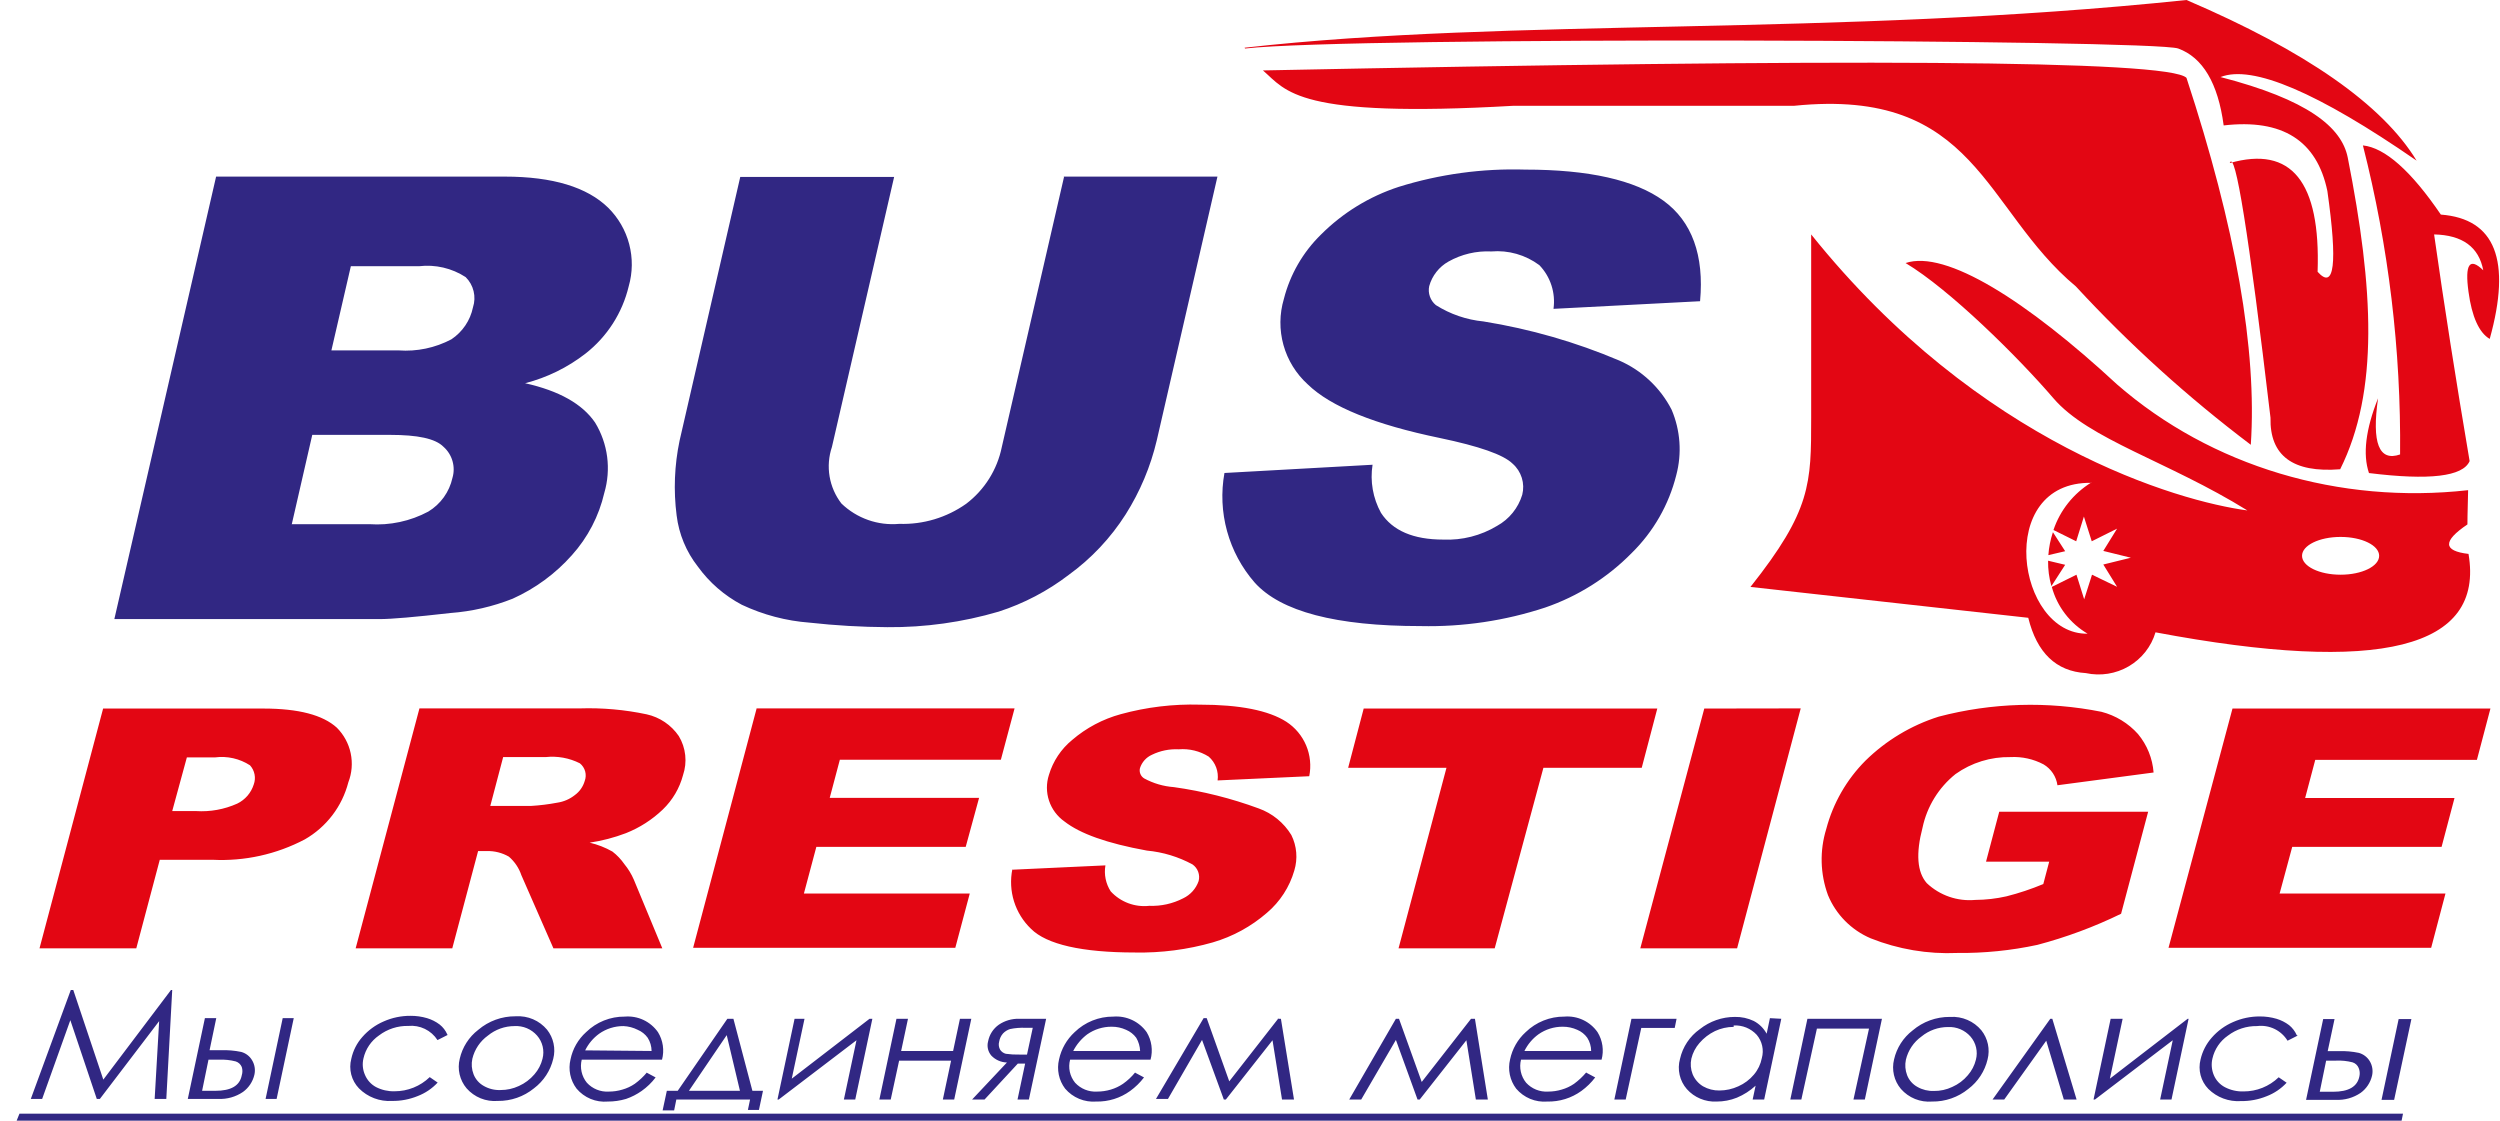
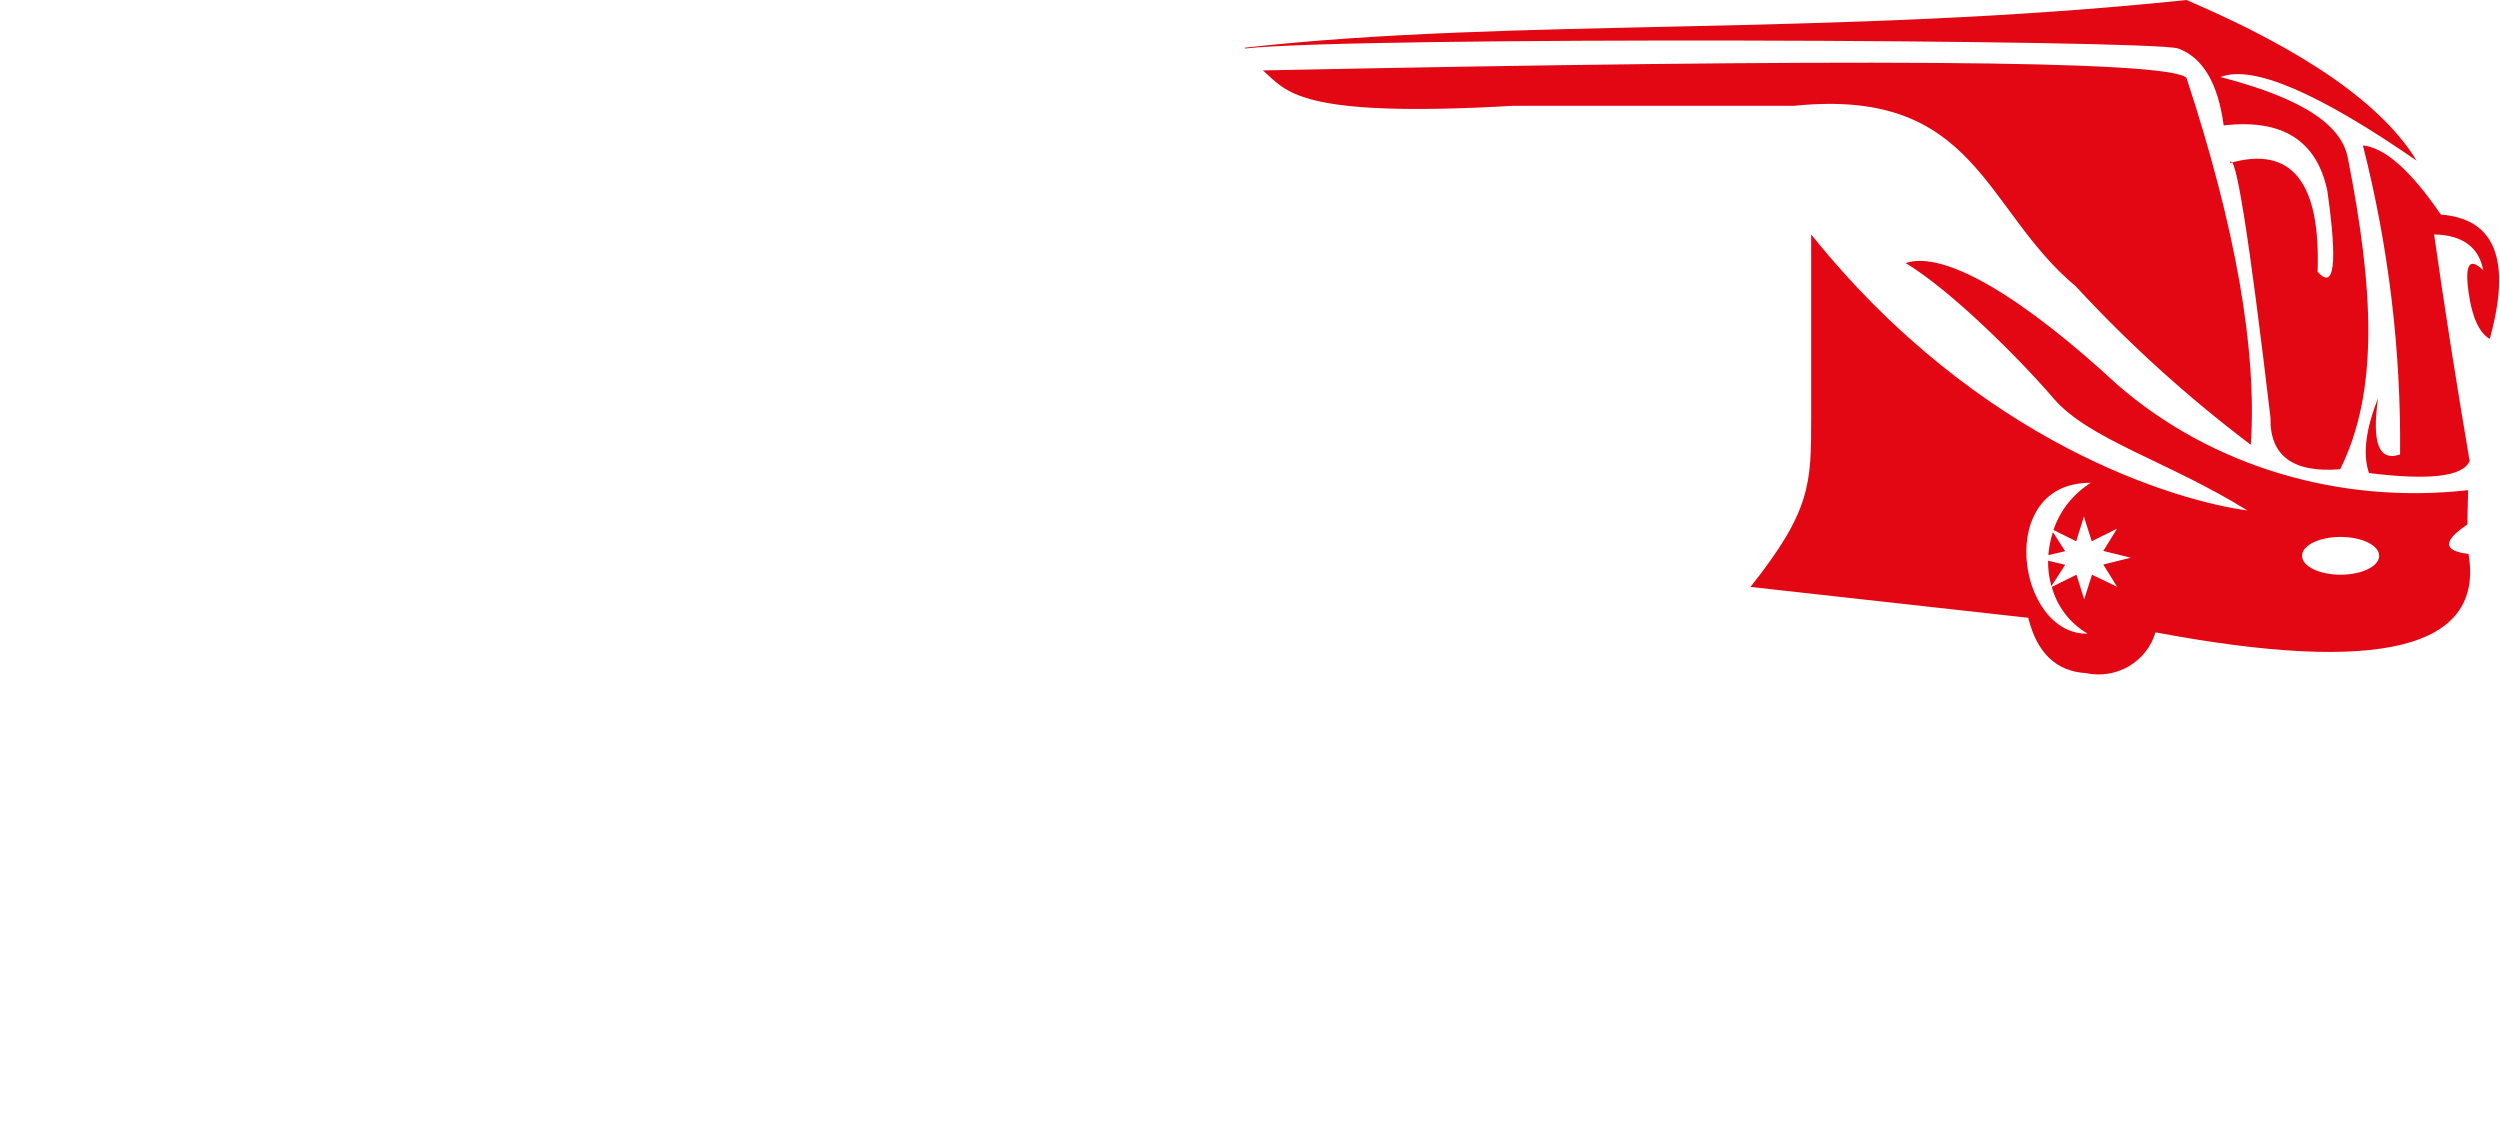
<svg xmlns="http://www.w3.org/2000/svg" width="145" height="65" viewBox="0 0 145 65" fill="none">
  <path fill-rule="evenodd" clip-rule="evenodd" d="M72.188 2.767C87.793 1.009 106.22 2.149 126.816 0C133.739 2.964 138.188 6.069 140.163 9.317C134.428 5.355 130.637 3.739 128.789 4.469C133.822 5.77 135.818 7.362 136.17 9.143C137.679 16.773 137.983 22.692 135.73 27.217C132.983 27.437 131.641 26.428 131.689 24.229C130.427 13.541 129.639 8.618 129.324 9.458C132.903 8.434 134.601 10.536 134.421 15.764C135.395 16.852 135.584 15.291 134.988 11.082C134.38 8.15 132.376 6.881 128.973 7.275C128.646 4.824 127.759 3.334 126.337 2.814C124.915 2.294 78.45 2.104 72.212 2.814L72.188 2.767ZM143.238 26.744C142.45 22.099 141.763 17.716 141.178 13.597C142.823 13.633 143.773 14.327 144.029 15.677C143.236 14.905 142.951 15.323 143.174 16.931C143.366 18.357 143.782 19.295 144.404 19.658C145.672 15.091 144.727 12.687 141.569 12.446C139.836 9.9 138.326 8.568 137.049 8.434C138.54 14.293 139.264 20.317 139.205 26.358C137.98 26.783 137.554 25.698 137.927 23.102C137.208 24.905 137.032 26.35 137.4 27.437C140.906 27.871 142.847 27.642 143.238 26.744ZM101.527 34.042L117.639 35.832C118.14 37.865 119.253 38.935 120.978 39.04C121.83 39.224 122.721 39.083 123.471 38.644C124.221 38.205 124.775 37.501 125.019 36.675C138.055 39.129 144.107 37.613 143.174 32.127C141.689 31.954 141.673 31.386 143.111 30.417C143.111 30.417 143.111 29.755 143.151 28.43C135.695 29.266 128.259 27.058 122.791 22.298C117.551 17.448 112.857 14.473 110.524 15.256C113.08 16.785 117.046 20.706 119.101 23.102C121.156 25.498 125.735 26.746 130.347 29.605C126.374 29.079 114.828 25.798 105.048 13.597V24.229C105.048 28.051 105.048 29.605 101.527 34.042ZM135.754 31.142C136.992 31.142 137.991 31.631 137.991 32.237C137.991 32.844 136.992 33.333 135.754 33.333C134.516 33.333 133.518 32.844 133.518 32.237C133.518 31.631 134.516 31.142 135.754 31.142ZM121.289 27.989C120.258 28.627 119.484 29.6 119.101 30.74L120.419 31.394L120.866 29.96L121.321 31.394L122.791 30.661L121.992 31.954L123.59 32.348L121.992 32.742L122.791 34.035L121.337 33.333L120.882 34.76L120.435 33.333L119.005 34.042C119.312 35.179 120.057 36.153 121.082 36.754C116.96 36.833 115.674 27.91 121.305 28.005L121.289 27.989ZM118.981 33.995C118.846 33.516 118.781 33.019 118.789 32.521L119.78 32.758L118.981 33.995ZM118.805 32.198C118.837 31.745 118.926 31.298 119.069 30.866L119.78 31.97L118.805 32.198ZM104.067 6.135C114.658 5.057 115.02 12.128 120.403 16.615C123.5 19.968 126.895 23.041 130.547 25.798C130.914 20.296 129.671 13.202 126.816 4.516C125.81 3.465 106.665 3.401 73.251 4.085C74.625 5.277 75.179 6.865 87.793 6.135H104.067Z" fill="#E30613" />
-   <path fill-rule="evenodd" clip-rule="evenodd" d="M12.534 10.243H29.273C32.062 10.243 34.056 10.857 35.274 12.048C35.863 12.631 36.285 13.361 36.494 14.163C36.704 14.965 36.694 15.808 36.465 16.605C36.097 18.15 35.216 19.524 33.966 20.503C32.926 21.313 31.732 21.899 30.456 22.227C32.432 22.669 33.776 23.427 34.516 24.51C34.884 25.115 35.122 25.791 35.214 26.493C35.305 27.195 35.249 27.909 35.049 28.589C34.739 29.931 34.093 31.174 33.172 32.198C32.217 33.274 31.045 34.135 29.733 34.725C28.579 35.183 27.362 35.463 26.124 35.555C24.058 35.79 22.704 35.907 22.036 35.907H6.632L12.534 10.243ZM19.221 20.323H23.119C24.179 20.4 25.238 20.178 26.178 19.682C26.826 19.253 27.277 18.584 27.433 17.823C27.531 17.521 27.544 17.197 27.469 16.888C27.394 16.578 27.235 16.296 27.008 16.072C26.207 15.552 25.25 15.329 24.301 15.441H20.349L19.221 20.323ZM16.911 30.402H21.422C22.609 30.485 23.794 30.232 24.843 29.671C25.195 29.458 25.501 29.175 25.742 28.84C25.982 28.505 26.152 28.125 26.241 27.722C26.336 27.404 26.337 27.065 26.246 26.745C26.155 26.425 25.975 26.139 25.727 25.918C25.249 25.43 24.211 25.223 22.623 25.223H18.111L16.92 30.42L16.911 30.402ZM61.687 10.243H70.612L67.093 25.538C66.734 27.061 66.124 28.512 65.288 29.834C64.418 31.202 63.298 32.393 61.985 33.344C60.762 34.28 59.389 35 57.924 35.474C55.83 36.09 53.656 36.394 51.472 36.376C49.965 36.367 48.459 36.28 46.96 36.114C45.596 36.012 44.263 35.66 43.026 35.077C42.015 34.544 41.141 33.784 40.472 32.857C39.801 32 39.377 30.977 39.245 29.897C39.059 28.451 39.117 26.984 39.416 25.557L42.935 10.261H51.86L48.251 25.927C48.066 26.476 48.02 27.062 48.116 27.633C48.212 28.204 48.447 28.743 48.801 29.202C49.243 29.629 49.772 29.955 50.351 30.159C50.93 30.363 51.546 30.44 52.158 30.384C53.544 30.43 54.906 30.021 56.038 29.22C57.105 28.41 57.839 27.239 58.105 25.927L61.714 10.261L61.687 10.243ZM71.018 27.433L79.608 26.955C79.457 27.913 79.629 28.894 80.096 29.744C80.772 30.781 81.973 31.296 83.706 31.296C84.802 31.345 85.888 31.068 86.828 30.502C87.532 30.114 88.057 29.466 88.29 28.697C88.372 28.374 88.364 28.034 88.265 27.715C88.166 27.397 87.981 27.112 87.73 26.892C87.198 26.369 85.79 25.881 83.507 25.403C79.762 24.627 77.19 23.598 75.846 22.29C75.172 21.678 74.685 20.889 74.441 20.012C74.197 19.136 74.205 18.208 74.465 17.336C74.826 15.92 75.569 14.631 76.613 13.609C77.877 12.343 79.424 11.393 81.124 10.839C83.498 10.099 85.977 9.761 88.461 9.837C92.152 9.837 94.832 10.441 96.483 11.642C98.135 12.842 98.848 14.809 98.604 17.471L90.103 17.913C90.167 17.456 90.126 16.99 89.984 16.551C89.843 16.112 89.602 15.711 89.282 15.378C88.48 14.782 87.489 14.499 86.494 14.584C85.628 14.542 84.768 14.745 84.012 15.17C83.741 15.322 83.502 15.526 83.311 15.771C83.118 16.016 82.976 16.296 82.894 16.596C82.851 16.797 82.865 17.006 82.934 17.2C83.002 17.395 83.123 17.566 83.281 17.697C84.115 18.224 85.061 18.548 86.043 18.644C88.747 19.079 91.389 19.839 93.912 20.909C95.224 21.48 96.299 22.488 96.953 23.761C97.464 24.962 97.559 26.299 97.223 27.56C96.794 29.273 95.901 30.834 94.642 32.072C93.236 33.503 91.514 34.587 89.616 35.239C87.288 36.005 84.847 36.368 82.397 36.313C77.488 36.313 74.278 35.471 72.769 33.786C72.019 32.926 71.473 31.909 71.17 30.809C70.867 29.71 70.815 28.556 71.018 27.433Z" fill="#312783" />
-   <path fill-rule="evenodd" clip-rule="evenodd" d="M5.983 41.096H15.277C17.308 41.096 18.724 41.466 19.537 42.206C19.942 42.612 20.222 43.128 20.34 43.69C20.459 44.253 20.412 44.837 20.204 45.373C20.025 46.066 19.71 46.716 19.276 47.285C18.842 47.853 18.299 48.33 17.678 48.685C16.032 49.552 14.184 49.961 12.326 49.867H9.267L7.905 55.002H2.292L5.983 41.087V41.096ZM9.989 47.042H11.361C12.184 47.096 13.008 46.947 13.761 46.609C13.988 46.499 14.189 46.343 14.354 46.153C14.518 45.962 14.642 45.74 14.718 45.499C14.786 45.312 14.803 45.11 14.764 44.914C14.726 44.719 14.635 44.537 14.501 44.389C13.901 44 13.181 43.837 12.471 43.929H10.838L9.989 47.042ZM20.628 55.002L24.328 41.087H33.632C34.931 41.046 36.231 41.161 37.503 41.43C38.264 41.597 38.933 42.049 39.371 42.693C39.574 43.03 39.701 43.407 39.743 43.799C39.785 44.19 39.741 44.586 39.615 44.958C39.414 45.718 39.008 46.408 38.442 46.952C37.824 47.544 37.098 48.009 36.303 48.324C35.624 48.582 34.919 48.767 34.2 48.874C34.662 48.982 35.106 49.155 35.518 49.389C35.786 49.594 36.021 49.841 36.213 50.12C36.438 50.393 36.623 50.697 36.763 51.022L38.414 55.002H32.098L30.239 50.76C30.099 50.344 29.849 49.974 29.517 49.687C29.125 49.46 28.678 49.348 28.227 49.362H27.73L26.232 55.002H20.628ZM28.434 46.745H30.789C31.304 46.715 31.817 46.651 32.323 46.555C32.696 46.501 33.048 46.348 33.343 46.113C33.617 45.913 33.817 45.627 33.912 45.301C33.98 45.122 33.99 44.926 33.94 44.741C33.89 44.556 33.782 44.392 33.632 44.272C33.019 43.962 32.329 43.837 31.647 43.911H29.183L28.434 46.754V46.745ZM43.892 41.087H58.845L58.05 44.065H48.711L48.124 46.276H56.787L56.011 49.118H47.348L46.626 51.825H56.246L55.407 54.974H40.201L43.892 41.06V41.087ZM58.718 50.408C58.591 51.031 58.624 51.675 58.813 52.281C59.002 52.887 59.342 53.435 59.801 53.874C60.703 54.776 62.752 55.245 65.829 55.245C67.354 55.275 68.875 55.077 70.341 54.659C71.499 54.321 72.571 53.736 73.481 52.944C74.241 52.301 74.794 51.447 75.07 50.49C75.277 49.807 75.216 49.071 74.898 48.432C74.462 47.716 73.793 47.171 73.003 46.889C71.412 46.303 69.764 45.888 68.085 45.653C67.481 45.609 66.894 45.437 66.362 45.148C66.263 45.087 66.185 44.997 66.142 44.89C66.098 44.783 66.089 44.664 66.118 44.552C66.172 44.381 66.263 44.223 66.382 44.09C66.502 43.956 66.649 43.849 66.813 43.776C67.295 43.542 67.829 43.433 68.365 43.46C68.976 43.41 69.587 43.559 70.106 43.884C70.3 44.054 70.448 44.269 70.538 44.51C70.628 44.751 70.656 45.01 70.621 45.265L75.936 45.021C76.056 44.422 75.994 43.801 75.758 43.238C75.521 42.675 75.121 42.196 74.609 41.863C73.581 41.204 71.902 40.87 69.592 40.87C68.045 40.826 66.5 41.012 65.008 41.421C63.967 41.705 63.002 42.216 62.184 42.919C61.544 43.444 61.076 44.148 60.839 44.94C60.68 45.428 60.682 45.955 60.844 46.442C61.007 46.929 61.321 47.352 61.741 47.647C62.644 48.351 64.187 48.91 66.524 49.335C67.45 49.421 68.35 49.694 69.168 50.138C69.318 50.244 69.432 50.393 69.495 50.566C69.558 50.738 69.567 50.926 69.52 51.103C69.444 51.322 69.325 51.523 69.17 51.695C69.015 51.867 68.827 52.006 68.618 52.105C68.013 52.416 67.338 52.565 66.659 52.538C66.247 52.584 65.829 52.532 65.44 52.386C65.051 52.24 64.702 52.005 64.421 51.699C64.133 51.253 64.024 50.715 64.115 50.192L58.7 50.444L58.718 50.408ZM79.121 41.096H96.123L95.22 44.534H89.517L86.693 55.002H81.116L83.895 44.534H78.192L79.094 41.096H79.121ZM98.848 41.096L95.138 55.002H100.752L104.442 41.087L98.848 41.096ZM115.19 49.975L115.956 47.079H124.593L123.023 52.998C121.468 53.757 119.841 54.361 118.167 54.803C116.641 55.131 115.082 55.289 113.52 55.272C111.807 55.347 110.097 55.058 108.503 54.424C107.379 53.946 106.487 53.045 106.022 51.916C105.569 50.682 105.535 49.335 105.923 48.08C106.318 46.583 107.103 45.216 108.196 44.119C109.392 42.945 110.848 42.07 112.447 41.565C115.531 40.756 118.759 40.661 121.885 41.285C122.704 41.496 123.443 41.945 124.006 42.576C124.53 43.207 124.846 43.986 124.908 44.805L119.332 45.545C119.297 45.296 119.207 45.057 119.069 44.848C118.929 44.639 118.745 44.464 118.529 44.335C117.938 44.022 117.274 43.876 116.607 43.911C115.467 43.89 114.35 44.234 113.421 44.895C112.444 45.677 111.768 46.774 111.508 47.999C111.111 49.509 111.193 50.583 111.752 51.221C112.124 51.574 112.569 51.844 113.054 52.012C113.54 52.18 114.055 52.242 114.567 52.195C115.174 52.191 115.78 52.122 116.372 51.988C117.102 51.804 117.816 51.565 118.511 51.275L118.854 49.975H115.19ZM129.484 41.096H144.445L143.66 44.074H134.284L133.698 46.285H142.361L141.612 49.118H132.949L132.218 51.825H141.837L141.007 54.974H125.774L129.484 41.096Z" fill="#E30613" />
-   <path fill-rule="evenodd" clip-rule="evenodd" d="M1.787 63.737L4.106 57.42H4.25L5.992 62.618L9.917 57.42H9.989L9.646 63.737H8.97L9.231 59.225L5.793 63.737H5.613L4.079 59.17L2.445 63.737H1.787ZM12.191 60.912H12.823C13.213 60.898 13.604 60.932 13.987 61.011C14.252 61.082 14.479 61.254 14.618 61.49C14.773 61.744 14.821 62.048 14.754 62.338C14.661 62.737 14.427 63.09 14.095 63.331C13.671 63.62 13.164 63.763 12.651 63.737H10.892L11.884 59.053H12.543L12.155 60.912H12.191ZM12.092 61.462L11.722 63.267H12.489C13.391 63.267 13.906 62.979 14.023 62.365C14.072 62.209 14.072 62.042 14.023 61.887C13.991 61.81 13.944 61.742 13.883 61.685C13.822 61.629 13.75 61.587 13.671 61.562C13.356 61.48 13.03 61.447 12.705 61.462H12.092ZM16.369 59.053H17.037L16.044 63.737H15.404L16.396 59.053H16.369ZM25.962 60.028L25.375 60.325C25.195 60.046 24.942 59.821 24.642 59.676C24.343 59.531 24.009 59.472 23.678 59.504C23.067 59.491 22.469 59.685 21.982 60.055C21.524 60.371 21.202 60.847 21.08 61.39C21.004 61.711 21.036 62.047 21.17 62.347C21.297 62.648 21.523 62.897 21.811 63.051C22.142 63.221 22.512 63.305 22.884 63.294C23.645 63.296 24.377 63.002 24.924 62.473L25.384 62.789C25.061 63.137 24.663 63.405 24.22 63.574C23.75 63.765 23.247 63.861 22.74 63.854C22.386 63.877 22.031 63.823 21.7 63.697C21.368 63.571 21.067 63.375 20.818 63.123C20.603 62.899 20.45 62.624 20.372 62.324C20.295 62.023 20.296 61.708 20.376 61.408C20.476 60.939 20.697 60.503 21.016 60.145C21.356 59.756 21.778 59.447 22.253 59.243C22.741 59.026 23.27 58.915 23.805 58.918C24.132 58.915 24.457 58.961 24.77 59.053C25.034 59.132 25.282 59.257 25.501 59.423C25.694 59.576 25.846 59.774 25.944 60.001L25.962 60.028ZM29.923 58.945C30.264 58.924 30.605 58.983 30.918 59.117C31.232 59.252 31.509 59.459 31.728 59.721C31.914 59.955 32.044 60.23 32.106 60.522C32.169 60.815 32.163 61.118 32.089 61.408C31.928 62.093 31.532 62.7 30.97 63.123C30.377 63.606 29.632 63.865 28.867 63.854C28.53 63.881 28.191 63.83 27.878 63.703C27.565 63.576 27.285 63.377 27.062 63.123C26.865 62.889 26.726 62.612 26.657 62.313C26.588 62.015 26.591 61.705 26.665 61.408C26.817 60.741 27.196 60.147 27.739 59.73C28.341 59.218 29.106 58.94 29.896 58.945H29.923ZM29.842 59.513C29.279 59.513 28.734 59.708 28.299 60.064C27.846 60.389 27.525 60.866 27.396 61.408C27.331 61.71 27.356 62.024 27.468 62.311C27.581 62.599 27.792 62.839 28.064 62.988C28.358 63.155 28.692 63.236 29.03 63.222C29.398 63.224 29.761 63.144 30.095 62.988C30.442 62.832 30.75 62.601 30.997 62.311C31.223 62.052 31.384 61.742 31.466 61.408C31.527 61.175 31.53 60.931 31.475 60.697C31.42 60.463 31.308 60.245 31.15 60.064C30.988 59.879 30.787 59.733 30.56 59.637C30.333 59.542 30.087 59.499 29.842 59.513ZM37.521 62.221L38.026 62.491C37.798 62.793 37.524 63.058 37.214 63.276C36.937 63.472 36.633 63.627 36.312 63.737C35.967 63.84 35.608 63.892 35.247 63.89C34.908 63.919 34.567 63.866 34.253 63.736C33.939 63.605 33.661 63.401 33.442 63.141C33.261 62.902 33.135 62.626 33.075 62.333C33.014 62.039 33.019 61.736 33.09 61.444C33.214 60.835 33.53 60.281 33.993 59.865C34.593 59.279 35.401 58.954 36.24 58.963C36.611 58.932 36.984 58.999 37.321 59.157C37.658 59.316 37.948 59.56 38.162 59.865C38.308 60.102 38.404 60.365 38.444 60.64C38.484 60.914 38.468 61.194 38.397 61.462H33.74C33.683 61.693 33.68 61.934 33.732 62.165C33.783 62.397 33.888 62.614 34.038 62.798C34.198 62.973 34.396 63.11 34.616 63.199C34.836 63.288 35.073 63.327 35.31 63.312C35.579 63.313 35.847 63.273 36.104 63.195C36.358 63.123 36.599 63.01 36.817 62.861C37.078 62.671 37.314 62.45 37.521 62.203V62.221ZM37.792 60.957C37.79 60.685 37.712 60.42 37.566 60.19C37.42 59.986 37.22 59.827 36.989 59.73C36.731 59.599 36.448 59.525 36.158 59.513C35.655 59.511 35.163 59.666 34.751 59.956C34.406 60.207 34.127 60.538 33.939 60.921L37.792 60.957ZM39.308 63.267H38.676L38.432 64.404H39.1L39.227 63.773H43.504L43.378 64.377H44.018L44.253 63.267H43.639L42.538 59.089H42.187L39.308 63.267ZM42.15 60.037L42.917 63.267H39.958L42.15 60.037ZM46.662 59.089L45.922 62.563L50.434 59.089H50.597L49.604 63.773H48.945L49.676 60.335L45.164 63.773H45.092L46.085 59.089H46.662ZM55.163 61.517H52.149L51.662 63.773H51.003L51.995 59.089H52.663L52.266 60.957H55.28L55.677 59.089H56.336L55.343 63.773H54.685L55.163 61.517ZM59.458 61.688L59.016 63.773H59.675L60.676 59.089H59.097C58.683 59.08 58.276 59.2 57.933 59.432C57.608 59.661 57.384 60.007 57.31 60.398C57.271 60.541 57.268 60.692 57.301 60.837C57.334 60.981 57.403 61.116 57.5 61.228C57.737 61.474 58.061 61.616 58.402 61.625L56.381 63.773H57.103L59.034 61.688H59.458ZM59.9 59.613L59.566 61.165H59.133C58.868 61.172 58.602 61.157 58.339 61.12C58.207 61.086 58.092 61.006 58.014 60.894C57.972 60.823 57.944 60.744 57.933 60.661C57.922 60.579 57.928 60.496 57.951 60.416C57.98 60.238 58.058 60.072 58.177 59.938C58.289 59.821 58.428 59.734 58.583 59.685C58.879 59.623 59.183 59.599 59.485 59.613H59.9ZM65.847 62.221L66.353 62.491C66.124 62.791 65.854 63.055 65.549 63.276C64.978 63.69 64.287 63.905 63.582 63.89C63.244 63.916 62.904 63.862 62.59 63.732C62.276 63.602 61.998 63.399 61.777 63.141C61.596 62.902 61.47 62.626 61.41 62.333C61.349 62.039 61.354 61.736 61.425 61.444C61.556 60.838 61.871 60.286 62.328 59.865C62.929 59.281 63.736 58.956 64.575 58.963C64.947 58.933 65.321 59.001 65.66 59.159C65.998 59.317 66.29 59.56 66.506 59.865C66.65 60.102 66.745 60.366 66.783 60.641C66.822 60.915 66.805 61.195 66.731 61.462H62.066C62.005 61.692 61.999 61.933 62.049 62.165C62.1 62.397 62.204 62.614 62.355 62.798C62.516 62.972 62.713 63.109 62.933 63.198C63.153 63.287 63.39 63.326 63.627 63.312C63.899 63.313 64.17 63.273 64.43 63.195C64.681 63.121 64.918 63.008 65.134 62.861C65.398 62.675 65.635 62.454 65.838 62.203L65.847 62.221ZM66.127 60.957C66.116 60.687 66.038 60.423 65.901 60.19C65.751 59.986 65.548 59.828 65.315 59.73C65.052 59.609 64.765 59.547 64.475 59.55C63.969 59.546 63.474 59.701 63.059 59.992C62.719 60.248 62.441 60.578 62.247 60.957H66.127ZM74.104 59.089H74.293L75.052 63.773H74.357L73.806 60.335L71.099 63.773H70.982L69.718 60.316L67.742 63.737H67.047L69.809 59.053H69.989L71.297 62.717L74.158 59.053L74.104 59.089ZM85.357 59.089H85.546L86.295 63.773H85.6L85.05 60.335L82.343 63.773H82.217L80.962 60.316L78.95 63.773H78.255L80.962 59.089H81.142L82.46 62.753L85.32 59.089H85.357ZM92.017 62.221L92.522 62.491C92.294 62.791 92.023 63.055 91.719 63.276C91.144 63.691 90.45 63.906 89.742 63.89C89.404 63.917 89.063 63.864 88.749 63.734C88.436 63.603 88.157 63.4 87.937 63.141C87.757 62.902 87.631 62.626 87.57 62.333C87.509 62.039 87.514 61.736 87.585 61.444C87.713 60.836 88.028 60.284 88.488 59.865C89.089 59.281 89.897 58.956 90.735 58.963C91.106 58.932 91.479 58.999 91.816 59.157C92.154 59.316 92.444 59.56 92.657 59.865C92.803 60.102 92.899 60.365 92.939 60.64C92.98 60.914 92.963 61.194 92.891 61.462H88.218C88.16 61.693 88.157 61.934 88.209 62.165C88.26 62.397 88.365 62.614 88.515 62.798C88.676 62.973 88.873 63.11 89.093 63.199C89.314 63.288 89.551 63.327 89.788 63.312C90.057 63.313 90.324 63.273 90.582 63.195C90.835 63.123 91.076 63.01 91.295 62.861C91.554 62.671 91.791 62.45 91.999 62.203L92.017 62.221ZM92.287 60.957C92.285 60.685 92.207 60.42 92.061 60.19C91.915 59.986 91.716 59.827 91.484 59.73C91.218 59.609 90.928 59.547 90.636 59.55C90.132 59.547 89.64 59.702 89.228 59.992C88.883 60.243 88.605 60.575 88.416 60.957H92.287ZM95.193 59.622L94.29 63.773H93.632L94.624 59.089H97.241L97.133 59.622H95.193ZM103.314 59.089L102.322 63.773H101.654L101.825 62.969C101.508 63.262 101.141 63.497 100.742 63.664C100.367 63.815 99.966 63.892 99.56 63.89C99.237 63.906 98.915 63.849 98.617 63.724C98.319 63.6 98.052 63.41 97.837 63.168C97.631 62.932 97.487 62.648 97.418 62.343C97.349 62.037 97.356 61.719 97.44 61.417C97.596 60.721 98.004 60.107 98.585 59.694C99.165 59.232 99.884 58.98 100.625 58.981C101.002 58.973 101.376 59.053 101.717 59.216C102.035 59.382 102.295 59.64 102.466 59.956L102.655 59.053L103.314 59.089ZM100.553 59.559C100.178 59.56 99.809 59.643 99.47 59.802C99.124 59.969 98.817 60.206 98.567 60.497C98.341 60.755 98.179 61.065 98.099 61.399C98.034 61.701 98.059 62.014 98.171 62.302C98.291 62.595 98.503 62.842 98.776 63.006C99.067 63.172 99.397 63.256 99.732 63.249C100.109 63.247 100.481 63.164 100.824 63.006C101.172 62.852 101.481 62.62 101.726 62.329C101.959 62.055 102.117 61.725 102.186 61.372C102.251 61.139 102.258 60.895 102.206 60.658C102.154 60.422 102.045 60.203 101.889 60.019C101.72 59.836 101.512 59.692 101.282 59.598C101.051 59.505 100.802 59.463 100.553 59.477V59.559ZM104.812 59.089H109.153L108.16 63.773H107.501L108.403 59.658H105.381L104.478 63.773H103.838L104.83 59.089H104.812ZM113.114 58.981C113.455 58.96 113.796 59.019 114.109 59.154C114.423 59.288 114.7 59.495 114.919 59.757C115.105 59.991 115.235 60.266 115.298 60.558C115.36 60.851 115.354 61.154 115.28 61.444C115.119 62.129 114.723 62.736 114.161 63.159C113.568 63.642 112.823 63.901 112.059 63.89C111.721 63.917 111.383 63.866 111.069 63.739C110.756 63.612 110.477 63.413 110.254 63.159C110.057 62.925 109.917 62.648 109.849 62.35C109.78 62.052 109.782 61.741 109.856 61.444C110.008 60.777 110.388 60.183 110.931 59.766C111.532 59.254 112.297 58.976 113.088 58.981H113.114ZM112.979 59.568C112.419 59.569 111.877 59.763 111.445 60.118C110.992 60.443 110.672 60.92 110.542 61.462C110.478 61.764 110.503 62.078 110.614 62.365C110.727 62.654 110.938 62.893 111.211 63.042C111.501 63.207 111.833 63.288 112.167 63.276C112.535 63.281 112.899 63.2 113.231 63.042C113.58 62.888 113.889 62.657 114.134 62.365C114.36 62.106 114.522 61.797 114.603 61.462C114.664 61.23 114.667 60.985 114.612 60.751C114.557 60.517 114.446 60.3 114.288 60.118C114.125 59.934 113.922 59.788 113.696 59.693C113.469 59.598 113.224 59.555 112.979 59.568ZM120.406 63.773H119.702L118.682 60.362L116.245 63.773H115.568L118.917 59.089H119.034L120.442 63.773H120.406ZM123.113 59.089L122.373 62.563L126.885 59.089H126.939L125.947 63.773H125.288L126.019 60.335L121.507 63.773H121.425L122.418 59.089H123.113ZM133.265 60.064L132.678 60.362C132.497 60.065 132.233 59.827 131.919 59.676C131.605 59.526 131.255 59.469 130.909 59.513C130.301 59.502 129.707 59.696 129.222 60.064C128.764 60.38 128.442 60.856 128.32 61.399C128.245 61.719 128.274 62.053 128.401 62.356C128.528 62.659 128.758 62.908 129.05 63.06C129.382 63.231 129.751 63.315 130.124 63.303C130.885 63.306 131.616 63.011 132.164 62.482L132.624 62.798C132.301 63.146 131.903 63.414 131.46 63.583C130.987 63.775 130.481 63.87 129.971 63.863C129.625 63.886 129.277 63.834 128.952 63.713C128.627 63.592 128.332 63.403 128.085 63.159C127.869 62.936 127.713 62.661 127.634 62.361C127.555 62.061 127.555 61.745 127.633 61.444C127.741 60.976 127.965 60.541 128.284 60.181C128.623 59.792 129.046 59.483 129.52 59.279C130.008 59.062 130.538 58.951 131.072 58.954C131.398 58.952 131.724 58.998 132.037 59.089C132.301 59.168 132.549 59.293 132.768 59.459C132.959 59.614 133.11 59.812 133.21 60.037L133.265 60.064ZM135.006 60.966H135.647C136.038 60.952 136.428 60.986 136.811 61.066C137.075 61.139 137.301 61.31 137.443 61.544C137.597 61.798 137.645 62.102 137.578 62.392C137.485 62.791 137.251 63.144 136.919 63.385C136.495 63.674 135.988 63.817 135.475 63.791H133.752L134.744 59.107H135.403L135.006 60.966ZM134.916 61.517L134.546 63.322H135.313C136.215 63.322 136.73 63.033 136.847 62.419C136.882 62.259 136.866 62.092 136.802 61.941C136.771 61.864 136.723 61.796 136.662 61.739C136.601 61.683 136.529 61.641 136.45 61.616C136.135 61.534 135.809 61.501 135.484 61.517H134.916ZM139.194 59.107H139.861L138.86 63.791H138.129L139.121 59.107H139.194ZM1.128 64.594H139.374L139.292 65H0.965L1.128 64.594Z" fill="#312783" />
</svg>